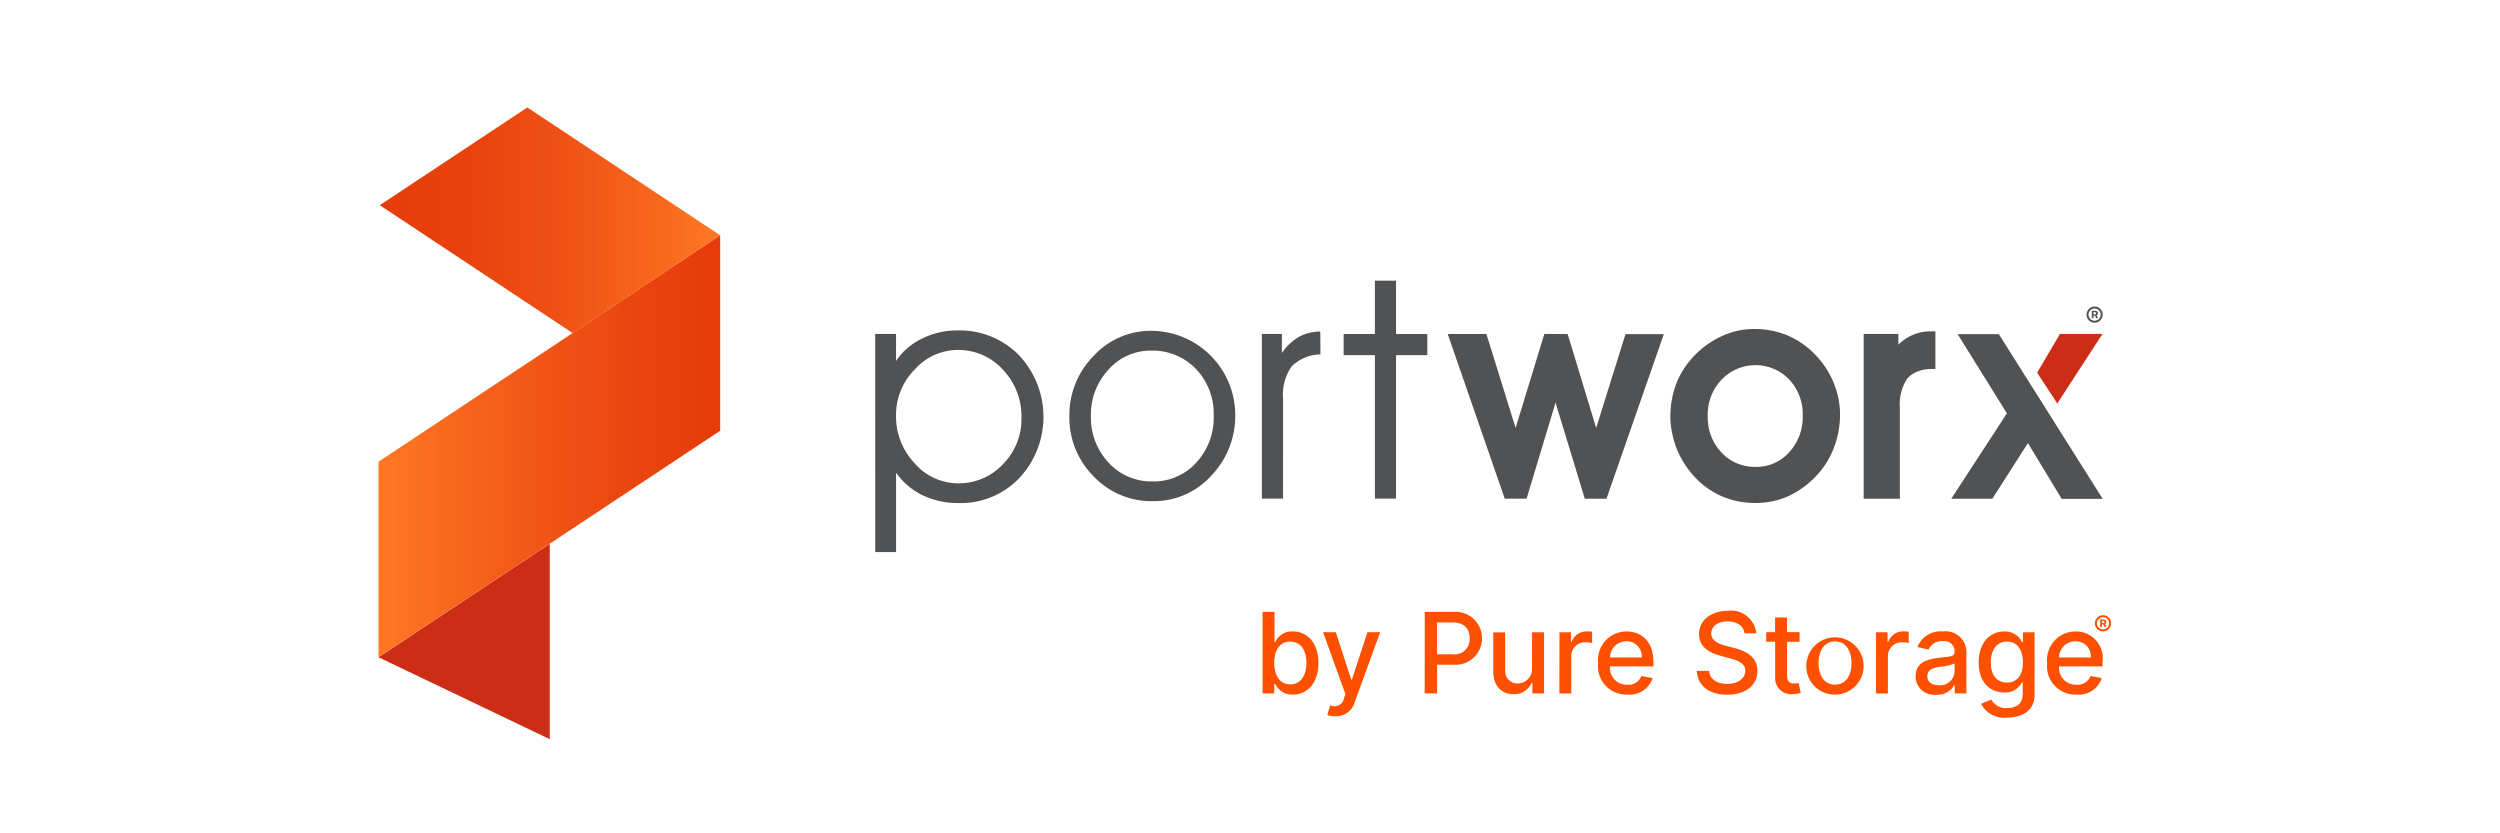
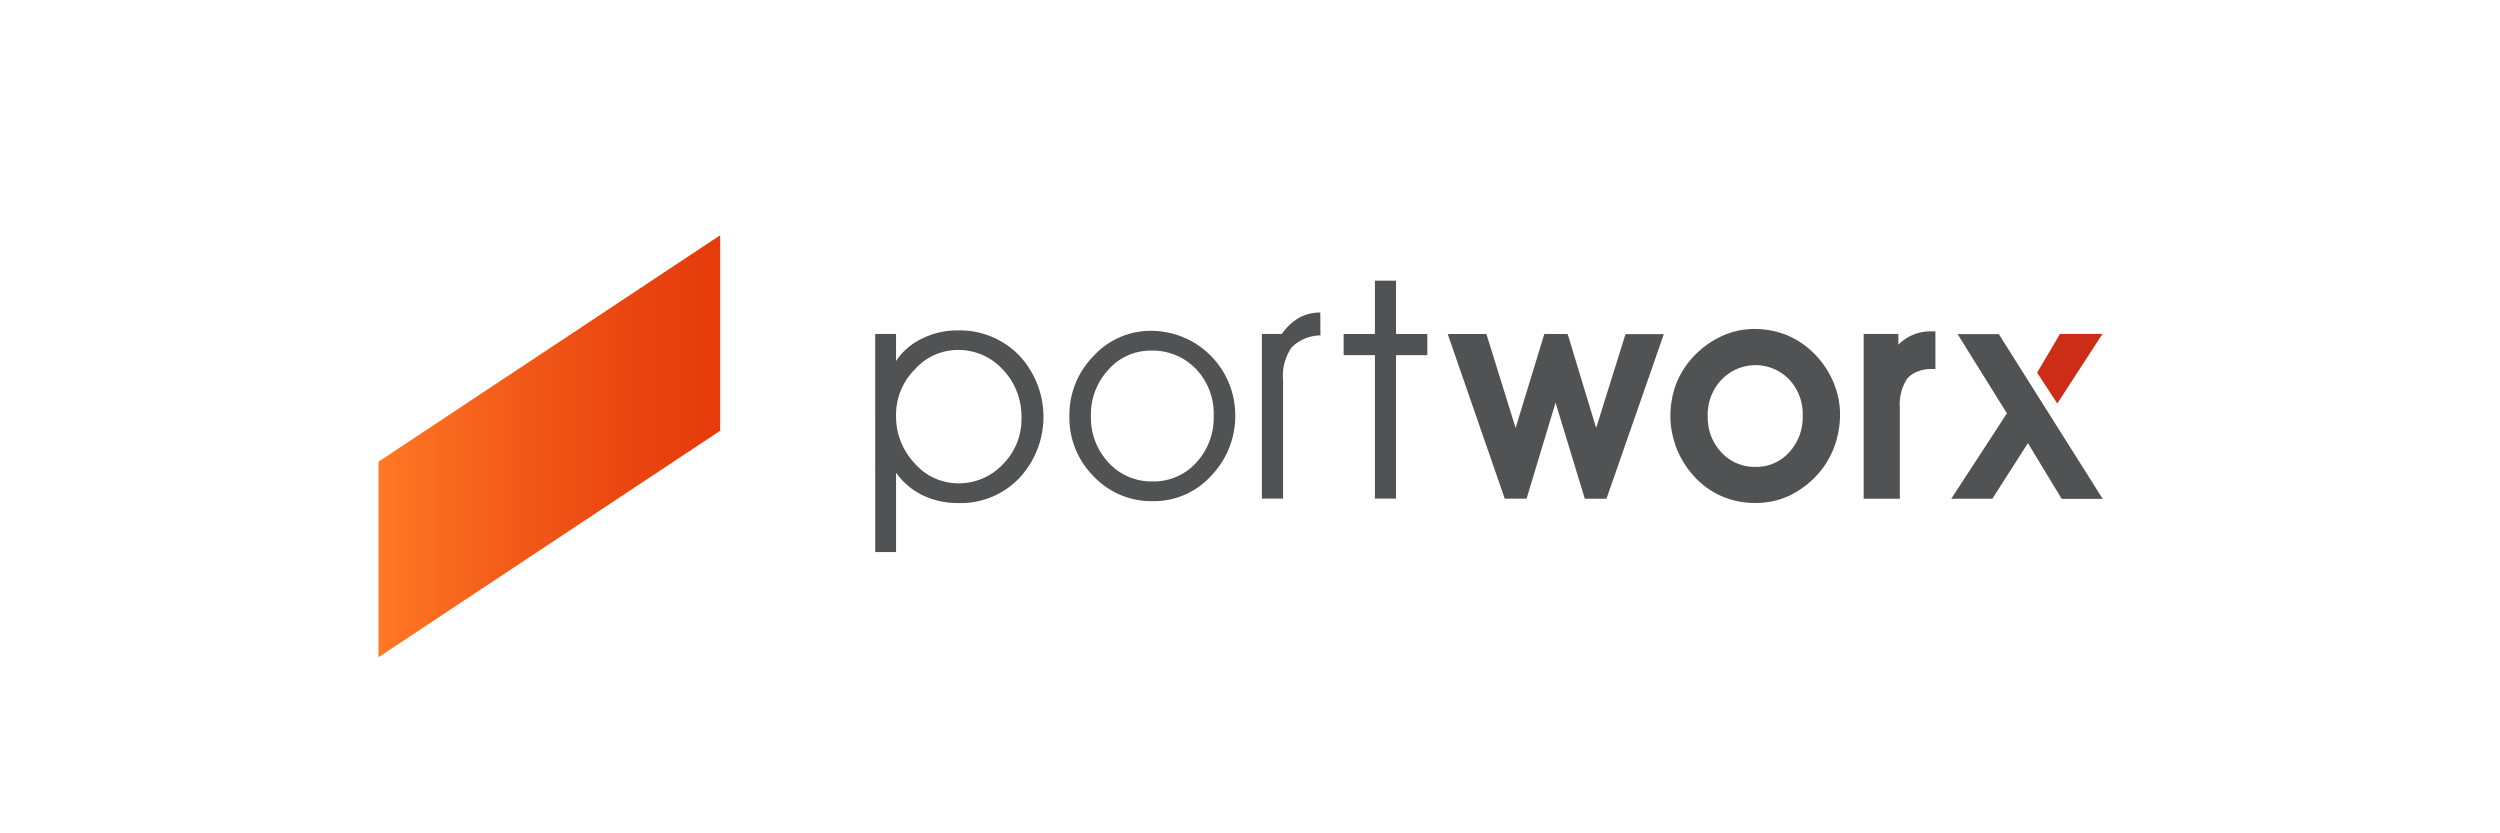
<svg xmlns="http://www.w3.org/2000/svg" width="150" height="50" viewBox="0 0 150 50">
  <rect x="0" y="0" width="150" height="50" fill="#333333" stroke="none" />
  <defs>
    <linearGradient id="linear-gradient" x1="0.5" y1="-2.224" x2="0.5" y2="-1.224" gradientUnits="objectBoundingBox">
      <stop offset="0" stop-color="#ff7825" />
      <stop offset="0.15" stop-color="#f46822" />
      <stop offset="0.5" stop-color="#df481c" />
      <stop offset="0.8" stop-color="#d23418" />
      <stop offset="1" stop-color="#cd2d17" />
    </linearGradient>
    <linearGradient id="linear-gradient-2" y1="0.395" x2="0.966" y2="0.395" gradientUnits="objectBoundingBox">
      <stop offset="0" stop-color="#ff7825" />
      <stop offset="0.32" stop-color="#f5601b" />
      <stop offset="0.75" stop-color="#ea4610" />
      <stop offset="1" stop-color="#e63c0c" />
    </linearGradient>
    <linearGradient id="linear-gradient-3" y1="2.307" x2="1" y2="2.307" gradientUnits="objectBoundingBox">
      <stop offset="0" stop-color="#e63c0c" />
      <stop offset="0.24" stop-color="#e8410e" />
      <stop offset="0.52" stop-color="#ee5014" />
      <stop offset="0.83" stop-color="#f8681e" />
      <stop offset="1" stop-color="#ff7825" />
    </linearGradient>
    <radialGradient id="radial-gradient" cx="0.5" cy="0.5" r="0.485" gradientTransform="matrix(1.064, 0, 0, -1, -0.032, 4.183)" gradientUnits="objectBoundingBox">
      <stop offset="0" stop-color="#e63c0c" />
      <stop offset="1" stop-color="#cd2d17" />
    </radialGradient>
    <clipPath id="clip-PX-Backup">
      <rect width="150" height="50" />
    </clipPath>
  </defs>
  <g id="PX-Backup" clip-path="url(#clip-PX-Backup)">
    <rect width="150" height="50" fill="#fff" />
    <rect id="Rectangle_14797" data-name="Rectangle 14797" width="150" height="50" fill="#fff" />
    <g id="portworx-member" transform="translate(18.71 -44.715)">
-       <path id="Path_80662" data-name="Path 80662" d="M14.275,161.416,4,156.5l10.275-6.811Z" transform="translate(0 -72.35)" fill-rule="evenodd" fill="url(#linear-gradient)" />
      <path id="Path_80663" data-name="Path 80663" d="M4,105.341,14.336,98.49,24.5,91.754,15.65,85.89,24.5,91.754V80.024L15.65,85.89,4,93.611Z" transform="translate(0 -21.194)" fill-rule="evenodd" fill="url(#linear-gradient-2)" />
-       <path id="Path_80664" data-name="Path 80664" d="M15.874,64.7l8.849-5.866L13.168,51.172l-.015-.01L4.3,57.027l.036.024L15.874,64.7Z" transform="translate(-0.224 0)" fill-rule="evenodd" fill="url(#linear-gradient-3)" />
      <path id="Path_80665" data-name="Path 80665" d="M378.6,104.641l1.209,1.848,2.711-4.172H379.97Z" transform="translate(-275.082 -37.565)" fill-rule="evenodd" fill="url(#radial-gradient)" />
-       <path id="Path_80666" data-name="Path 80666" d="M116.179,93.478h1.251V95.1a3.844,3.844,0,0,1,1.541-1.334,4.685,4.685,0,0,1,2.131-.5,4.98,4.98,0,0,1,3.707,1.491,5.383,5.383,0,0,1,.016,7.368,4.845,4.845,0,0,1-3.621,1.5,4.922,4.922,0,0,1-2.168-.463,4.18,4.18,0,0,1-1.605-1.359v4.764h-1.251Zm1.251,4.873a4.093,4.093,0,0,0,1.116,2.889,3.463,3.463,0,0,0,2.623,1.2,3.611,3.611,0,0,0,2.664-1.137,3.822,3.822,0,0,0,1.121-2.786,4.05,4.05,0,0,0-1.116-2.9,3.6,3.6,0,0,0-2.718-1.178,3.453,3.453,0,0,0-2.576,1.181,3.839,3.839,0,0,0-1.114,2.733Zm11.693.053a3.937,3.937,0,0,0,1.056,2.791,3.471,3.471,0,0,0,2.647,1.131,3.43,3.43,0,0,0,2.614-1.126,3.952,3.952,0,0,0,1.048-2.811,3.881,3.881,0,0,0-1.063-2.811,3.611,3.611,0,0,0-2.713-1.1,3.348,3.348,0,0,0-2.527,1.132,3.937,3.937,0,0,0-1.062,2.8Zm-1.293.023a5.034,5.034,0,0,1,1.454-3.629,4.644,4.644,0,0,1,3.448-1.508,5.06,5.06,0,0,1,5.05,5.016,5.166,5.166,0,0,1-1.446,3.683,4.632,4.632,0,0,1-3.511,1.521,4.756,4.756,0,0,1-3.545-1.494,4.977,4.977,0,0,1-1.451-3.592Zm12.82,4.93h-1.27v-9.88h1.2v1.141a3.227,3.227,0,0,1,1.015-.96,2.433,2.433,0,0,1,.6-.239,2.673,2.673,0,0,1,.69-.086l.009,1.373a2.5,2.5,0,0,0-1.72.71,2.968,2.968,0,0,0-.522,1.972Zm5.512,0V94.75h-1.877V93.48h1.877v-3.2h1.268v3.2h1.877v1.27H147.43v8.607ZM157,97.6l-1.739,5.763h-1.308l-3.423-9.881h2.322l1.752,5.636,1.724-5.642,1.4.008,1.709,5.635,1.76-5.628h2.3l-3.441,9.874h-1.3Zm6.891.828a5.454,5.454,0,0,1,.345-1.947,5,5,0,0,1,1.063-1.669,5.4,5.4,0,0,1,1.651-1.191,4.584,4.584,0,0,1,1.954-.44,5.158,5.158,0,0,1,2,.38,5.016,5.016,0,0,1,1.661,1.145,5.34,5.34,0,0,1,1.109,1.671,4.973,4.973,0,0,1,.395,1.931,5.562,5.562,0,0,1-.357,1.972,5.12,5.12,0,0,1-1.022,1.664,5.339,5.339,0,0,1-.791.711,5.487,5.487,0,0,1-.9.542,4.817,4.817,0,0,1-1.994.423,5.065,5.065,0,0,1-2-.39,4.905,4.905,0,0,1-1.644-1.156,5.582,5.582,0,0,1-1.082-1.684,6.019,6.019,0,0,1-.285-.968A5.014,5.014,0,0,1,163.888,98.424Zm2.241-.017a3.044,3.044,0,0,0,.824,2.18,2.7,2.7,0,0,0,2.046.862,2.627,2.627,0,0,0,2.01-.87,3.089,3.089,0,0,0,.817-2.19,3.042,3.042,0,0,0-.816-2.191,2.815,2.815,0,0,0-4.05.017,3.044,3.044,0,0,0-.833,2.191Zm11.442-4.292a2.83,2.83,0,0,1,.592-.453,2.759,2.759,0,0,1,1.379-.345h.246v2.262h-.246a2.172,2.172,0,0,0-.857.161,1.552,1.552,0,0,0-.6.431,2.812,2.812,0,0,0-.431,1.718v5.473h-2.17V93.476h2.082v.641Zm7.768,5.908-2.134,3.337-2.464,0,3.338-5.123-2.959-4.752,2.474,0,6.233,9.885-2.461,0Z" transform="translate(-82.377 -28.726)" fill="#515254" fill-rule="evenodd" />
-       <path id="Path_80667" data-name="Path 80667" d="M203.675,164.89h.714v1.816h.043a1.1,1.1,0,0,1,1.053-.642c.886,0,1.54.7,1.54,1.889s-.644,1.9-1.533,1.9a1.119,1.119,0,0,1-1.06-.642h-.059v.571h-.7Zm1.657,4.352c.637,0,.972-.56.972-1.293s-.325-1.275-.972-1.275c-.623,0-.958.509-.958,1.275S204.719,169.241,205.332,169.241Zm2.227,1.834.172-.585a.576.576,0,0,0,.828-.421l.086-.243-1.342-3.715h.765l.928,2.845h.038l.929-2.845h.766l-1.512,4.156a1.175,1.175,0,0,1-1.174.886A1.343,1.343,0,0,1,207.559,171.075Zm5.844-6.186h1.743a1.589,1.589,0,1,1,0,3.171h-1v1.719H213.4Zm1.674,2.545a.9.9,0,0,0,1.019-.962c0-.553-.3-.948-1.028-.948h-.927v1.912Zm4.769-1.322h.716v3.667h-.7v-.635h-.039a1.139,1.139,0,0,1-1.1.683c-.7,0-1.207-.472-1.207-1.379V166.12h.714v2.247a.742.742,0,0,0,.747.819.866.866,0,0,0,.862-.92Zm1.64,0h.69v.584h.038a.954.954,0,0,1,.931-.637,2.926,2.926,0,0,1,.3.016v.683a1.717,1.717,0,0,0-.372-.042.824.824,0,0,0-.877.826v2.241h-.714Zm2.32,1.857a1.715,1.715,0,0,1,1.695-1.905c.831,0,1.623.517,1.623,1.843v.254h-2.607a1.008,1.008,0,0,0,1.041,1.1.825.825,0,0,0,.845-.522l.676.122a1.457,1.457,0,0,1-1.529.991,1.7,1.7,0,0,1-1.745-1.885Zm2.619-.345a.905.905,0,0,0-.919-.972.985.985,0,0,0-.986.972Zm5.149-2.164c-.6,0-.981.308-.981.723,0,.468.506.647.888.745l.478.124c.621.153,1.407.494,1.407,1.375,0,.828-.662,1.433-1.81,1.433-1.1,0-1.781-.547-1.829-1.433h.74c.043.533.517.785,1.085.785.628,0,1.084-.315,1.084-.792,0-.431-.4-.6-.926-.745l-.578-.158c-.785-.213-1.272-.611-1.272-1.293,0-.843.753-1.4,1.734-1.4a1.525,1.525,0,0,1,1.707,1.352h-.711c-.053-.45-.452-.712-1.013-.712Zm4.32,1.224h-.752V168.7c0,.413.208.489.439.489a1.166,1.166,0,0,0,.251-.031l.129.59a1.379,1.379,0,0,1-.464.077.958.958,0,0,1-1.07-.977v-2.166h-.537v-.572h.534v-.882h.715v.879h.752Zm.415,1.278a1.718,1.718,0,1,1,1.71,1.891A1.7,1.7,0,0,1,236.309,167.962Zm2.7,0c0-.7-.316-1.3-.986-1.3s-.991.6-.991,1.3.315,1.293.991,1.293.986-.591.986-1.3Zm1.473-1.85h.69v.584h.038a.954.954,0,0,1,.931-.637,2.926,2.926,0,0,1,.3.016v.683a1.724,1.724,0,0,0-.372-.042.824.824,0,0,0-.877.826v2.241h-.714Zm2.376,2.631c0-.834.711-1.015,1.406-1.1.659-.076.927-.072.927-.332V167.3a.61.61,0,0,0-.7-.656.856.856,0,0,0-.853.51l-.671-.153a1.481,1.481,0,0,1,1.514-.936,1.246,1.246,0,0,1,1.422,1.28v2.435h-.7v-.5h-.029a1.144,1.144,0,0,1-1.084.583,1.119,1.119,0,0,1-1.239-1.122Zm2.335-.287v-.472a2.786,2.786,0,0,1-.883.2c-.413.055-.753.191-.753.573,0,.353.291.535.695.535a.86.86,0,0,0,.941-.831Zm1.591,1.947.614-.253a.992.992,0,0,0,.948.509c.542,0,.936-.248.936-.823v-.725h-.046a1.1,1.1,0,0,1-1.062.614c-.867,0-1.533-.623-1.533-1.793s.652-1.867,1.537-1.867a1.116,1.116,0,0,1,1.063.642h.053v-.594h.7v3.748c0,.943-.721,1.37-1.654,1.37A1.551,1.551,0,0,1,246.783,170.4Zm2.51-2.479c0-.742-.334-1.251-.957-1.251-.645,0-.97.547-.97,1.251,0,.721.332,1.207.97,1.207.616,0,.957-.453.957-1.21Zm1.454.045a1.715,1.715,0,0,1,1.7-1.905,1.606,1.606,0,0,1,1.623,1.843v.254h-2.607a1.008,1.008,0,0,0,1.041,1.1.824.824,0,0,0,.845-.522l.676.122a1.455,1.455,0,0,1-1.528.991A1.7,1.7,0,0,1,250.747,167.969Zm2.619-.345a.9.9,0,0,0-.919-.972.986.986,0,0,0-.986.972Zm.247-2.049a.485.485,0,1,1,.486.485h0a.485.485,0,0,1-.485-.484Zm.85,0a.366.366,0,1,0-.366.365h0a.365.365,0,0,0,.365-.365Zm-.536-.229h.223a.141.141,0,0,1,.143.14s0,0,0,.005a.146.146,0,0,1-.072.129l.086.172h-.115l-.075-.151h-.086v.151h-.1Zm.189.219a.069.069,0,0,0,.066-.072v0a.062.062,0,0,0-.064-.068h-.086v.142Z" transform="translate(-146.629 -83.463)" fill="#ff5000" />
-       <path id="Path_80668" data-name="Path 80668" d="M389.757,96.615a.485.485,0,1,1,.486.484h0A.485.485,0,0,1,389.757,96.615Zm.849,0a.365.365,0,1,0-.365.365h0A.365.365,0,0,0,390.607,96.615Zm-.535-.229h.225a.142.142,0,0,1,.143.141s0,0,0,0a.148.148,0,0,1-.072.129l.086.172h-.115l-.075-.151h-.086v.151h-.1Zm.189.219a.069.069,0,0,0,.065-.073h0a.062.062,0,0,0-.063-.068h-.086V96.6Z" transform="translate(-283.275 -33.021)" fill="#515254" />
+       <path id="Path_80666" data-name="Path 80666" d="M116.179,93.478h1.251V95.1a3.844,3.844,0,0,1,1.541-1.334,4.685,4.685,0,0,1,2.131-.5,4.98,4.98,0,0,1,3.707,1.491,5.383,5.383,0,0,1,.016,7.368,4.845,4.845,0,0,1-3.621,1.5,4.922,4.922,0,0,1-2.168-.463,4.18,4.18,0,0,1-1.605-1.359v4.764h-1.251Zm1.251,4.873a4.093,4.093,0,0,0,1.116,2.889,3.463,3.463,0,0,0,2.623,1.2,3.611,3.611,0,0,0,2.664-1.137,3.822,3.822,0,0,0,1.121-2.786,4.05,4.05,0,0,0-1.116-2.9,3.6,3.6,0,0,0-2.718-1.178,3.453,3.453,0,0,0-2.576,1.181,3.839,3.839,0,0,0-1.114,2.733Zm11.693.053a3.937,3.937,0,0,0,1.056,2.791,3.471,3.471,0,0,0,2.647,1.131,3.43,3.43,0,0,0,2.614-1.126,3.952,3.952,0,0,0,1.048-2.811,3.881,3.881,0,0,0-1.063-2.811,3.611,3.611,0,0,0-2.713-1.1,3.348,3.348,0,0,0-2.527,1.132,3.937,3.937,0,0,0-1.062,2.8Zm-1.293.023a5.034,5.034,0,0,1,1.454-3.629,4.644,4.644,0,0,1,3.448-1.508,5.06,5.06,0,0,1,5.05,5.016,5.166,5.166,0,0,1-1.446,3.683,4.632,4.632,0,0,1-3.511,1.521,4.756,4.756,0,0,1-3.545-1.494,4.977,4.977,0,0,1-1.451-3.592Zm12.82,4.93h-1.27v-9.88h1.2a3.227,3.227,0,0,1,1.015-.96,2.433,2.433,0,0,1,.6-.239,2.673,2.673,0,0,1,.69-.086l.009,1.373a2.5,2.5,0,0,0-1.72.71,2.968,2.968,0,0,0-.522,1.972Zm5.512,0V94.75h-1.877V93.48h1.877v-3.2h1.268v3.2h1.877v1.27H147.43v8.607ZM157,97.6l-1.739,5.763h-1.308l-3.423-9.881h2.322l1.752,5.636,1.724-5.642,1.4.008,1.709,5.635,1.76-5.628h2.3l-3.441,9.874h-1.3Zm6.891.828a5.454,5.454,0,0,1,.345-1.947,5,5,0,0,1,1.063-1.669,5.4,5.4,0,0,1,1.651-1.191,4.584,4.584,0,0,1,1.954-.44,5.158,5.158,0,0,1,2,.38,5.016,5.016,0,0,1,1.661,1.145,5.34,5.34,0,0,1,1.109,1.671,4.973,4.973,0,0,1,.395,1.931,5.562,5.562,0,0,1-.357,1.972,5.12,5.12,0,0,1-1.022,1.664,5.339,5.339,0,0,1-.791.711,5.487,5.487,0,0,1-.9.542,4.817,4.817,0,0,1-1.994.423,5.065,5.065,0,0,1-2-.39,4.905,4.905,0,0,1-1.644-1.156,5.582,5.582,0,0,1-1.082-1.684,6.019,6.019,0,0,1-.285-.968A5.014,5.014,0,0,1,163.888,98.424Zm2.241-.017a3.044,3.044,0,0,0,.824,2.18,2.7,2.7,0,0,0,2.046.862,2.627,2.627,0,0,0,2.01-.87,3.089,3.089,0,0,0,.817-2.19,3.042,3.042,0,0,0-.816-2.191,2.815,2.815,0,0,0-4.05.017,3.044,3.044,0,0,0-.833,2.191Zm11.442-4.292a2.83,2.83,0,0,1,.592-.453,2.759,2.759,0,0,1,1.379-.345h.246v2.262h-.246a2.172,2.172,0,0,0-.857.161,1.552,1.552,0,0,0-.6.431,2.812,2.812,0,0,0-.431,1.718v5.473h-2.17V93.476h2.082v.641Zm7.768,5.908-2.134,3.337-2.464,0,3.338-5.123-2.959-4.752,2.474,0,6.233,9.885-2.461,0Z" transform="translate(-82.377 -28.726)" fill="#515254" fill-rule="evenodd" />
    </g>
  </g>
</svg>